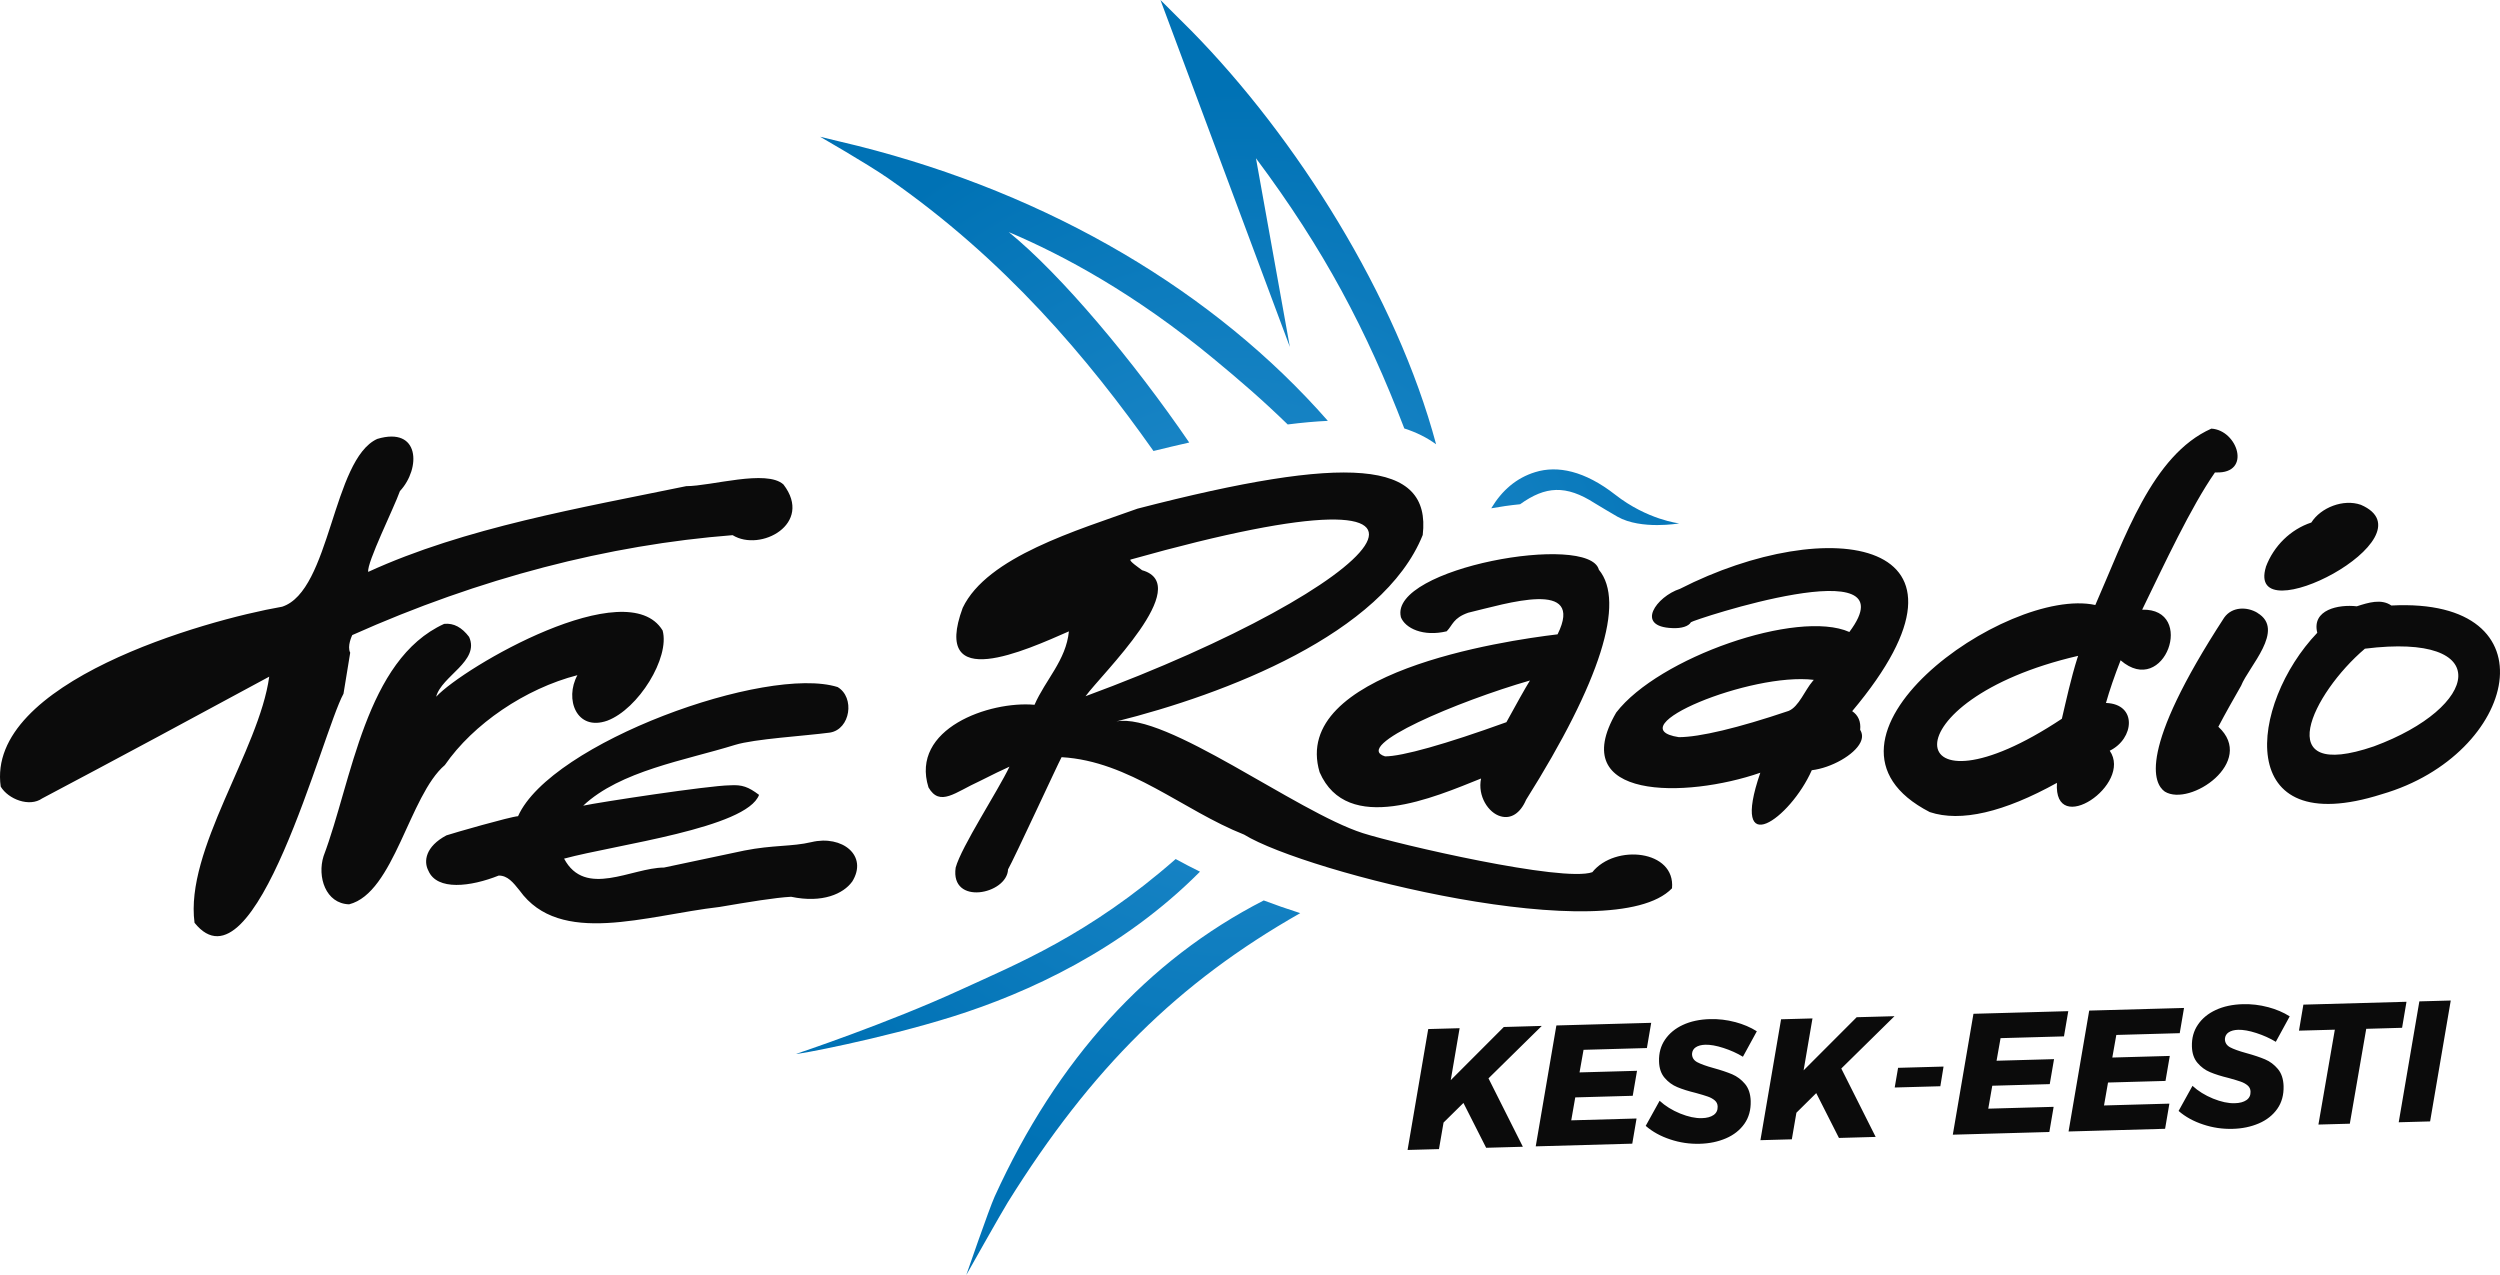
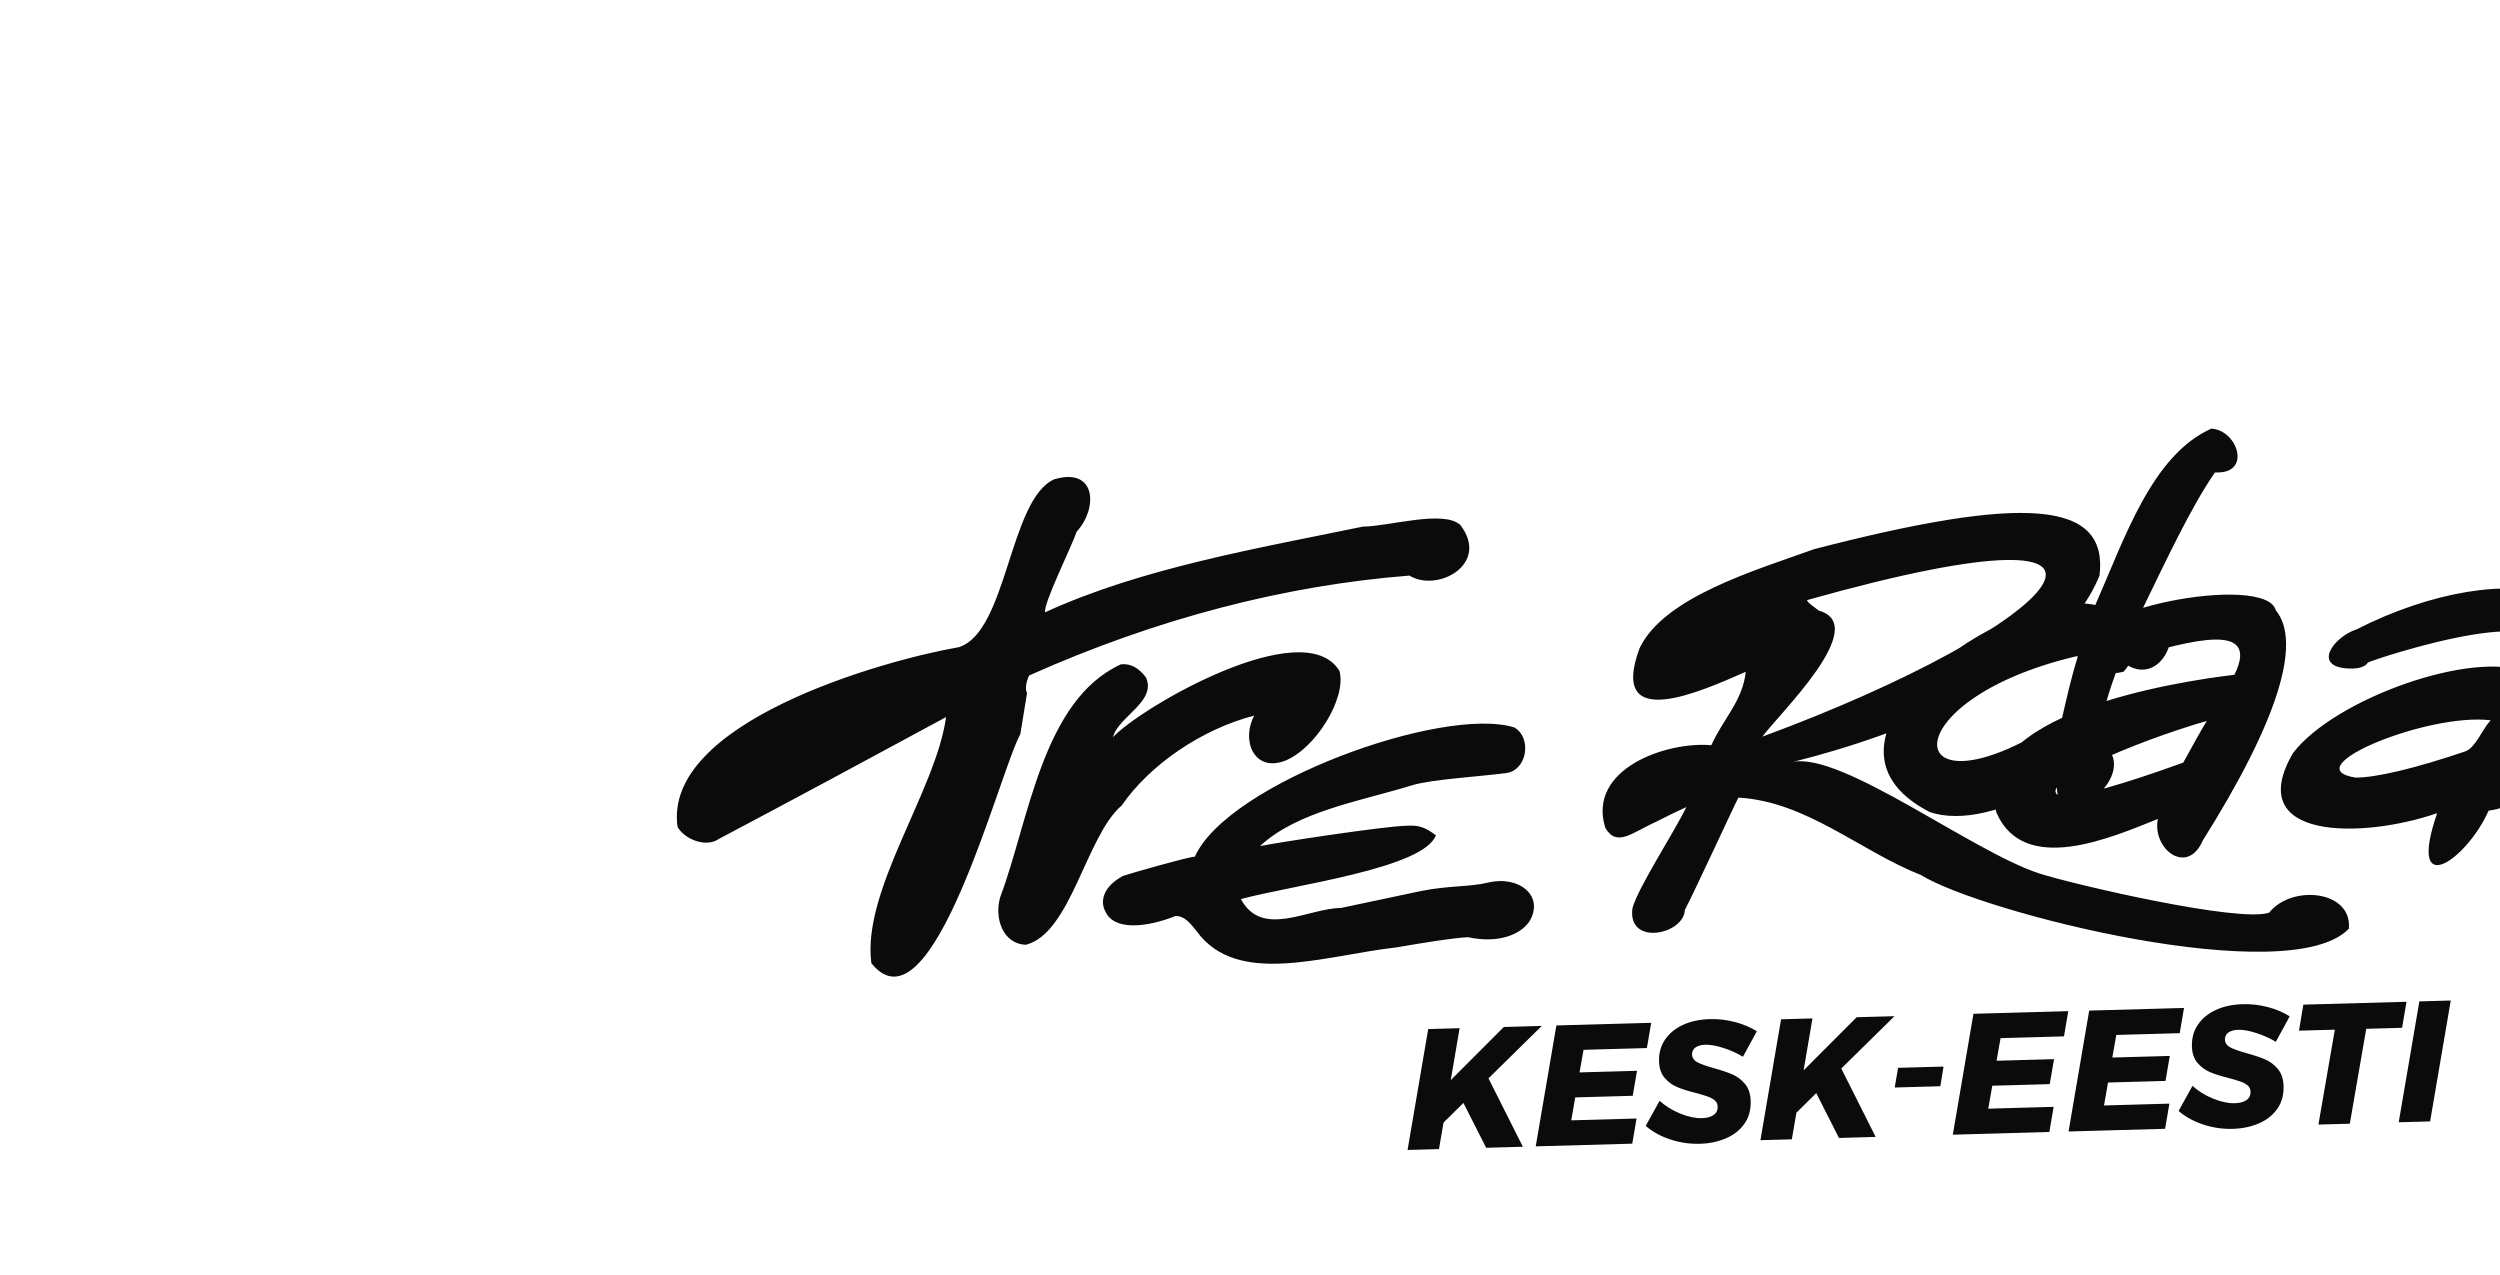
<svg xmlns="http://www.w3.org/2000/svg" id="Layer_1" data-name="Layer 1" version="1.1" width="437.148" height="222.96">
  <defs id="defs2">
    <radialGradient id="radial-gradient" cx="252.99" cy="141.73" fx="252.99" fy="141.73" r="95.87" gradientUnits="userSpaceOnUse">
      <stop offset=".02" stop-color="#248dcd" id="stop1" />
      <stop offset="1" stop-color="#0072b5" id="stop2" />
    </radialGradient>
    <style id="style1">
      .cls-1{fill:#0b0b0b;stroke-width:0}
    </style>
  </defs>
  <g id="Kesk-Eesti" transform="translate(-36.553 -30.25)">
    <g id="LOGO">
-       <path class="cls-1" d="M411.13 136.86c3.88-7.97 8.53-17.97 12.73-24h.19c6.28.23 3.78-7.4-.82-7.66-10.4 4.63-15.17 19.22-20.29 30.84-15.57-3.37-53.48 23.59-28.95 36.21 5.42 1.81 12.98.02 22.24-5.11-.63 9.68 13.3.28 9.23-5.62 4.27-2.07 4.88-8.16-.66-8.35.63-2.22 1.49-4.73 2.56-7.46 7.7 6.66 13.26-9.12 3.77-8.85zm-11.29 8.33c-1.2 3.8-1.98 7.48-2.75 10.74-28.27 18.77-30.85-3.19 2.84-11l-.08.27zm-118.35-7.07c.75 2.01 3.95 3.5 8.03 2.52 1.06-1.09 1.12-2.32 3.76-3.25 6.7-1.59 20.47-5.99 15.63 3.78-9.56 1.14-46.78 6.68-41.61 24.11 4.83 11.09 20.08 4.36 28.23 1.1-.64 3.06 1.28 6.02 3.43 6.61 1.8.52 3.43-.53 4.44-2.88 13.01-20.69 17.41-34.59 12.73-40.24-1.68-6.52-36.61-.31-34.63 8.23zm18.48 18.41c-10.7 3.87-18.28 5.99-21.23 5.98-5.87-1.81 12.82-9.66 25.34-13.27-.88 1.43-2.4 4.15-4.11 7.28zm-203.36-4.96c-3.69 6.68-15.44 53.24-26.04 40.04-1.7-12.73 11.3-30.16 13.06-43.04-10.44 5.67-28.43 15.34-39.7 21.29-2.23 1.58-5.93.14-7.25-2.06-2.61-18.23 35.6-29.09 49.21-31.46 8.47-2.76 8.77-25.77 16.63-29.34 7.48-2.23 7.65 5.15 3.96 9.13-1 2.86-5.84 12.58-5.54 14.12 16.92-7.76 37.34-11.22 55.6-14.99 4.4 0 14.05-2.98 17.01-.29 5.28 6.89-4.04 11.86-8.89 8.86-21.67 1.69-44.16 7.48-66.51 17.47-.04.08-.94 1.95-.36 3.08-.1.66-1.18 7.22-1.18 7.22zm336.15-22.19c1.37-3.68 4.35-6.58 7.95-7.76 1.66-2.63 5.62-4.17 8.66-3.1 13.01 5.62-20.25 22.81-16.6 10.86zm-335.16 59c-4.12-.13-5.6-4.82-4.47-8.42 4.97-13.17 7.32-34.36 21.09-40.62 1.69-.17 3.1.62 4.36 2.28 1.92 4.25-4.83 6.83-5.76 10.46 4.87-5.24 33.43-21.78 39.6-11.58 1.3 4.73-4.22 13.72-9.68 15.77-5.39 1.9-7.5-3.79-5.22-7.96-9.12 2.35-18.23 8.54-23.18 15.72-6.21 5.28-8.88 22.36-16.74 24.35zm333.69-50.97c-1.82-1.1-4.43-1.1-5.81.83-15.2 23.35-12.33 29.06-10.39 30.43 4.41 2.72 16.02-5.23 9.36-11.34 1.3-2.48 2.61-4.76 3.98-7.17 1.32-3.36 7.82-9.8 2.85-12.74zm1.04 5.22c-.06.06-.07.07-.11.09zm-246.8 41.82c-1.48 2.04-5.11 3.78-10.64 2.61-2.83.15-7.32.9-12.52 1.78-12.87 1.48-27.89 6.97-34.97-2.89-1.13-1.41-2.08-2.6-3.64-2.6-4.91 1.96-10.79 2.69-12.3-.85-.86-1.62-.53-4.22 3.16-6.18 1.23-.41 11.14-3.26 12.52-3.35 5.71-12.83 43.45-26.48 55.88-22.58 3.05 1.8 2.25 7.37-1.34 7.96-4.53.6-13.17 1.1-16.59 2.15-8.77 2.72-20.07 4.53-26.56 10.63 2.61-.57 21.9-3.52 25.65-3.56 2.16-.14 3.24.28 5.1 1.67-2.15 5.81-24.98 8.69-34.09 11.15 3.69 6.93 11.82 1.58 17.47 1.56.08 0 13.19-2.81 14.03-2.97 5.03-1 8.29-.66 11.76-1.48 5.33-1.28 10.01 2.35 7.08 6.97zm174.9-29.85c25.62-30.5-4.23-34.6-30.13-21.38-4.07 1.32-7.94 6.63-1.31 6.86 1.59.08 2.83-.31 3.24-1.03.23-.35 38.85-13.16 27.7 1.71-9.04-4.02-33.38 4.47-40.77 14.09-8.9 15.31 12.16 15.04 25.2 10.52-5.39 15.67 5.24 8.07 9-.44 3.45-.41 7.45-2.7 8.5-4.84.4-.8.38-1.55-.04-2.22.15-1.43-.33-2.55-1.4-3.27zm-6.93-5.22c-1.33 1.53-2.41 4.46-4.19 5.18-8.87 3-15.61 4.59-19.2 4.59-10.92-1.68 12.65-11.38 23.6-10.02zm-38.51 33.38c-5.13 1.83-34.01-4.87-40.14-6.83-11.64-3.74-34.45-21.19-43.09-19.53 18.98-4.75 46.62-15.28 53.57-32.6 1.54-13.14-13.09-14.12-49.86-4.61-10.48 3.77-26.31 8.4-30.58 17.35-5.56 15.05 11.1 7.38 18.57 4.11-.5 5.07-4.1 8.46-6.01 12.84-7.87-.71-21.77 4.17-18.54 14.45 1.99 3.45 4.68.83 8.94-1.1 2.38-1.19 3.99-1.99 5.22-2.53-2.06 4.32-8.4 13.97-9.41 17.65-.98 6.7 9 4.69 9.16.31 1.01-1.74 8.72-18.45 9.36-19.62 11.91.68 21.2 9.3 31.92 13.54 10.75 6.63 64.48 20.16 74.82 9.39.63-6.72-9.97-7.79-13.94-2.81zm-78.7-52.78c-.59-.46-2.33-1.62-2.06-1.88 67.71-19.05 44.09 4.74-7.86 23.89 2.93-4 18.98-19.4 9.93-22.02zm218.41 6.15c-1.74-1.22-4.02-.52-6.04.14-3.15-.37-7.92.57-6.91 4.63-11.87 12.42-14.83 36.54 11.3 28.22 23.84-6.91 30.36-34.48 1.66-32.99zm-3.05 24.63c-18.36 6.29-10.79-9.24-1.57-17.08 22.93-2.86 20.09 10.24 1.57 17.08z" id="path2" />
-       <path d="m262.08 90.87-22.61-60.62 5.41 5.39c18.3 18.61 35.88 46.43 42.79 72.3-1.6-1.17-3.44-2.09-5.56-2.77-6.56-17.11-13.99-31.25-25.94-47.25l5.92 32.95zm40.28 27.55c4.43-3.18 8-3.42 13.05-.18.55.35 3.46 2.07 3.99 2.37 4.14 2.33 10.78 1.16 10.78 1.16s-5.55-.61-11.19-5.02c-5.35-4.18-10.11-5.15-14-3.94-3.28 1.01-5.81 3.19-7.68 6.32 1.51-.27 3.23-.53 5.06-.71zm-64.11-9.31c2.16-.53 4.25-1.03 6.25-1.48-9.77-14.28-22.37-29.34-31.56-36.8 9.59 4.06 22.11 10.81 35.85 22.17 4.56 3.77 8.5 7.16 12.93 11.47 2.52-.32 4.86-.53 7.02-.63-19.71-22.48-48.44-39.6-82.22-48.09-1.64-.41-6.58-1.59-6.58-1.59s8.09 4.62 11.92 7.27c20.46 14.21 34.96 31.48 46.39 47.68zm3.88 71.35c-15.19 13.34-28.02 18.45-37.6 22.86-12.86 5.91-28.71 11.19-28.71 11.19-.52.29 14.83-2.58 27.37-6.52 13.14-4.13 29.66-11.71 43.19-25.32-1.45-.71-2.86-1.45-4.25-2.21zm15.4 7.24c-20.29 10.4-36.13 27.79-47.05 51.78-.95 2.08-4.97 13.73-4.97 13.73s6.08-10.81 7.27-12.73c14.6-23.43 29.82-38.44 51.13-50.56-2.29-.73-4.43-1.48-6.38-2.22z" id="path3" style="fill:url(#radial-gradient);stroke-width:0" />
+       <path class="cls-1" d="M411.13 136.86c3.88-7.97 8.53-17.97 12.73-24h.19c6.28.23 3.78-7.4-.82-7.66-10.4 4.63-15.17 19.22-20.29 30.84-15.57-3.37-53.48 23.59-28.95 36.21 5.42 1.81 12.98.02 22.24-5.11-.63 9.68 13.3.28 9.23-5.62 4.27-2.07 4.88-8.16-.66-8.35.63-2.22 1.49-4.73 2.56-7.46 7.7 6.66 13.26-9.12 3.77-8.85zm-11.29 8.33c-1.2 3.8-1.98 7.48-2.75 10.74-28.27 18.77-30.85-3.19 2.84-11l-.08.27zc.75 2.01 3.95 3.5 8.03 2.52 1.06-1.09 1.12-2.32 3.76-3.25 6.7-1.59 20.47-5.99 15.63 3.78-9.56 1.14-46.78 6.68-41.61 24.11 4.83 11.09 20.08 4.36 28.23 1.1-.64 3.06 1.28 6.02 3.43 6.61 1.8.52 3.43-.53 4.44-2.88 13.01-20.69 17.41-34.59 12.73-40.24-1.68-6.52-36.61-.31-34.63 8.23zm18.48 18.41c-10.7 3.87-18.28 5.99-21.23 5.98-5.87-1.81 12.82-9.66 25.34-13.27-.88 1.43-2.4 4.15-4.11 7.28zm-203.36-4.96c-3.69 6.68-15.44 53.24-26.04 40.04-1.7-12.73 11.3-30.16 13.06-43.04-10.44 5.67-28.43 15.34-39.7 21.29-2.23 1.58-5.93.14-7.25-2.06-2.61-18.23 35.6-29.09 49.21-31.46 8.47-2.76 8.77-25.77 16.63-29.34 7.48-2.23 7.65 5.15 3.96 9.13-1 2.86-5.84 12.58-5.54 14.12 16.92-7.76 37.34-11.22 55.6-14.99 4.4 0 14.05-2.98 17.01-.29 5.28 6.89-4.04 11.86-8.89 8.86-21.67 1.69-44.16 7.48-66.51 17.47-.04.08-.94 1.95-.36 3.08-.1.66-1.18 7.22-1.18 7.22zm336.15-22.19c1.37-3.68 4.35-6.58 7.95-7.76 1.66-2.63 5.62-4.17 8.66-3.1 13.01 5.62-20.25 22.81-16.6 10.86zm-335.16 59c-4.12-.13-5.6-4.82-4.47-8.42 4.97-13.17 7.32-34.36 21.09-40.62 1.69-.17 3.1.62 4.36 2.28 1.92 4.25-4.83 6.83-5.76 10.46 4.87-5.24 33.43-21.78 39.6-11.58 1.3 4.73-4.22 13.72-9.68 15.77-5.39 1.9-7.5-3.79-5.22-7.96-9.12 2.35-18.23 8.54-23.18 15.72-6.21 5.28-8.88 22.36-16.74 24.35zm333.69-50.97c-1.82-1.1-4.43-1.1-5.81.83-15.2 23.35-12.33 29.06-10.39 30.43 4.41 2.72 16.02-5.23 9.36-11.34 1.3-2.48 2.61-4.76 3.98-7.17 1.32-3.36 7.82-9.8 2.85-12.74zm1.04 5.22c-.06.06-.07.07-.11.09zm-246.8 41.82c-1.48 2.04-5.11 3.78-10.64 2.61-2.83.15-7.32.9-12.52 1.78-12.87 1.48-27.89 6.97-34.97-2.89-1.13-1.41-2.08-2.6-3.64-2.6-4.91 1.96-10.79 2.69-12.3-.85-.86-1.62-.53-4.22 3.16-6.18 1.23-.41 11.14-3.26 12.52-3.35 5.71-12.83 43.45-26.48 55.88-22.58 3.05 1.8 2.25 7.37-1.34 7.96-4.53.6-13.17 1.1-16.59 2.15-8.77 2.72-20.07 4.53-26.56 10.63 2.61-.57 21.9-3.52 25.65-3.56 2.16-.14 3.24.28 5.1 1.67-2.15 5.81-24.98 8.69-34.09 11.15 3.69 6.93 11.82 1.58 17.47 1.56.08 0 13.19-2.81 14.03-2.97 5.03-1 8.29-.66 11.76-1.48 5.33-1.28 10.01 2.35 7.08 6.97zm174.9-29.85c25.62-30.5-4.23-34.6-30.13-21.38-4.07 1.32-7.94 6.63-1.31 6.86 1.59.08 2.83-.31 3.24-1.03.23-.35 38.85-13.16 27.7 1.71-9.04-4.02-33.38 4.47-40.77 14.09-8.9 15.31 12.16 15.04 25.2 10.52-5.39 15.67 5.24 8.07 9-.44 3.45-.41 7.45-2.7 8.5-4.84.4-.8.38-1.55-.04-2.22.15-1.43-.33-2.55-1.4-3.27zm-6.93-5.22c-1.33 1.53-2.41 4.46-4.19 5.18-8.87 3-15.61 4.59-19.2 4.59-10.92-1.68 12.65-11.38 23.6-10.02zm-38.51 33.38c-5.13 1.83-34.01-4.87-40.14-6.83-11.64-3.74-34.45-21.19-43.09-19.53 18.98-4.75 46.62-15.28 53.57-32.6 1.54-13.14-13.09-14.12-49.86-4.61-10.48 3.77-26.31 8.4-30.58 17.35-5.56 15.05 11.1 7.38 18.57 4.11-.5 5.07-4.1 8.46-6.01 12.84-7.87-.71-21.77 4.17-18.54 14.45 1.99 3.45 4.68.83 8.94-1.1 2.38-1.19 3.99-1.99 5.22-2.53-2.06 4.32-8.4 13.97-9.41 17.65-.98 6.7 9 4.69 9.16.31 1.01-1.74 8.72-18.45 9.36-19.62 11.91.68 21.2 9.3 31.92 13.54 10.75 6.63 64.48 20.16 74.82 9.39.63-6.72-9.97-7.79-13.94-2.81zm-78.7-52.78c-.59-.46-2.33-1.62-2.06-1.88 67.71-19.05 44.09 4.74-7.86 23.89 2.93-4 18.98-19.4 9.93-22.02zm218.41 6.15c-1.74-1.22-4.02-.52-6.04.14-3.15-.37-7.92.57-6.91 4.63-11.87 12.42-14.83 36.54 11.3 28.22 23.84-6.91 30.36-34.48 1.66-32.99zm-3.05 24.63c-18.36 6.29-10.79-9.24-1.57-17.08 22.93-2.86 20.09 10.24 1.57 17.08z" id="path2" />
    </g>
    <path id="Kesk-Eesti-2" data-name="Kesk-Eesti" class="cls-1" d="m306.15 209.64-9.32 9.17 6.01 11.96-6.42.18-3.97-7.84-3.48 3.43-.8 4.64-5.49.15 3.61-21.14 5.49-.15-1.55 9.08 9.28-9.29 6.63-.19zm18.39 3.87-11.09.31-.7 3.95 10.05-.28-.75 4.37-10.05.28-.7 4.01 11.42-.32-.75 4.4-16.88.47 3.61-21.14 16.58-.46-.75 4.4zm15.41-4.55c1.45.39 2.72.93 3.8 1.62l-2.43 4.45c-1.04-.63-2.18-1.14-3.42-1.54-1.24-.4-2.29-.58-3.15-.56-.7.02-1.26.17-1.67.44-.41.27-.63.66-.66 1.16 0 .64.3 1.12.9 1.45.6.32 1.55.67 2.86 1.03 1.31.36 2.4.73 3.26 1.09.86.37 1.61.93 2.24 1.68.63.75.96 1.75 1 2.99.04 1.54-.32 2.87-1.1 3.98-.78 1.11-1.86 1.96-3.23 2.55-1.38.59-2.9.91-4.58.95-1.76.05-3.48-.2-5.15-.76-1.68-.55-3.11-1.34-4.3-2.37l2.43-4.39c.99.91 2.18 1.65 3.59 2.23 1.41.57 2.67.84 3.79.81.88-.02 1.57-.21 2.06-.55.49-.34.73-.83.71-1.48-.01-.44-.18-.8-.51-1.08s-.73-.5-1.22-.67c-.48-.17-1.18-.38-2.09-.63-1.31-.32-2.39-.66-3.24-1.02-.85-.35-1.59-.89-2.21-1.62-.62-.72-.95-1.68-.98-2.88-.04-1.44.3-2.7 1.04-3.79.74-1.09 1.77-1.95 3.12-2.58 1.35-.63 2.93-.97 4.73-1.02 1.5-.04 2.97.13 4.43.52zm27.89-1.04-9.32 9.17 6.01 11.96-6.42.18-3.97-7.84-3.47 3.43-.8 4.65-5.49.15 3.61-21.14 5.49-.15-1.55 9.08 9.28-9.29 6.63-.18zm8.56 8.83-.56 3.44-7.98.22.59-3.44zm21.07-5.28-11.1.31-.7 3.95 10.05-.28-.75 4.37-10.05.28-.7 4.01 11.43-.32-.75 4.4-16.88.47 3.61-21.14 16.58-.46-.75 4.4zm20.24-.56-11.1.31-.7 3.95 10.05-.28-.75 4.37-10.05.28-.7 4.01 11.43-.32-.75 4.4-16.88.47 3.61-21.14 16.58-.46-.75 4.4zm15.42-4.56c1.45.39 2.72.93 3.8 1.62l-2.43 4.45c-1.04-.63-2.18-1.14-3.42-1.54-1.24-.4-2.29-.58-3.15-.56-.7.02-1.26.17-1.67.44-.41.27-.63.66-.66 1.16 0 .64.3 1.12.89 1.45.6.32 1.55.67 2.87 1.03s2.4.73 3.26 1.09c.86.36 1.61.93 2.24 1.68.63.75.96 1.75 1 2.99.04 1.54-.32 2.87-1.1 3.98-.78 1.11-1.86 1.96-3.23 2.55-1.38.59-2.9.91-4.58.95-1.76.05-3.48-.2-5.15-.76-1.68-.55-3.11-1.34-4.3-2.37l2.43-4.39c.99.91 2.18 1.65 3.59 2.23 1.41.57 2.67.84 3.79.81.88-.02 1.57-.21 2.06-.55.49-.34.73-.83.71-1.48-.01-.44-.18-.8-.51-1.08s-.73-.5-1.22-.67c-.48-.17-1.18-.38-2.09-.63-1.31-.32-2.39-.66-3.24-1.02-.85-.35-1.59-.89-2.21-1.62-.62-.72-.95-1.68-.98-2.88-.04-1.44.3-2.7 1.04-3.79.73-1.09 1.77-1.95 3.12-2.58 1.35-.63 2.93-.97 4.73-1.02 1.5-.04 2.98.13 4.43.52zm24.22-.93-.77 4.55-6.27.18-2.87 16.59-5.49.15 2.87-16.59-6.27.17.77-4.55 18.02-.5zm7.74-.22-3.61 21.14-5.49.15 3.61-21.14z" />
  </g>
</svg>